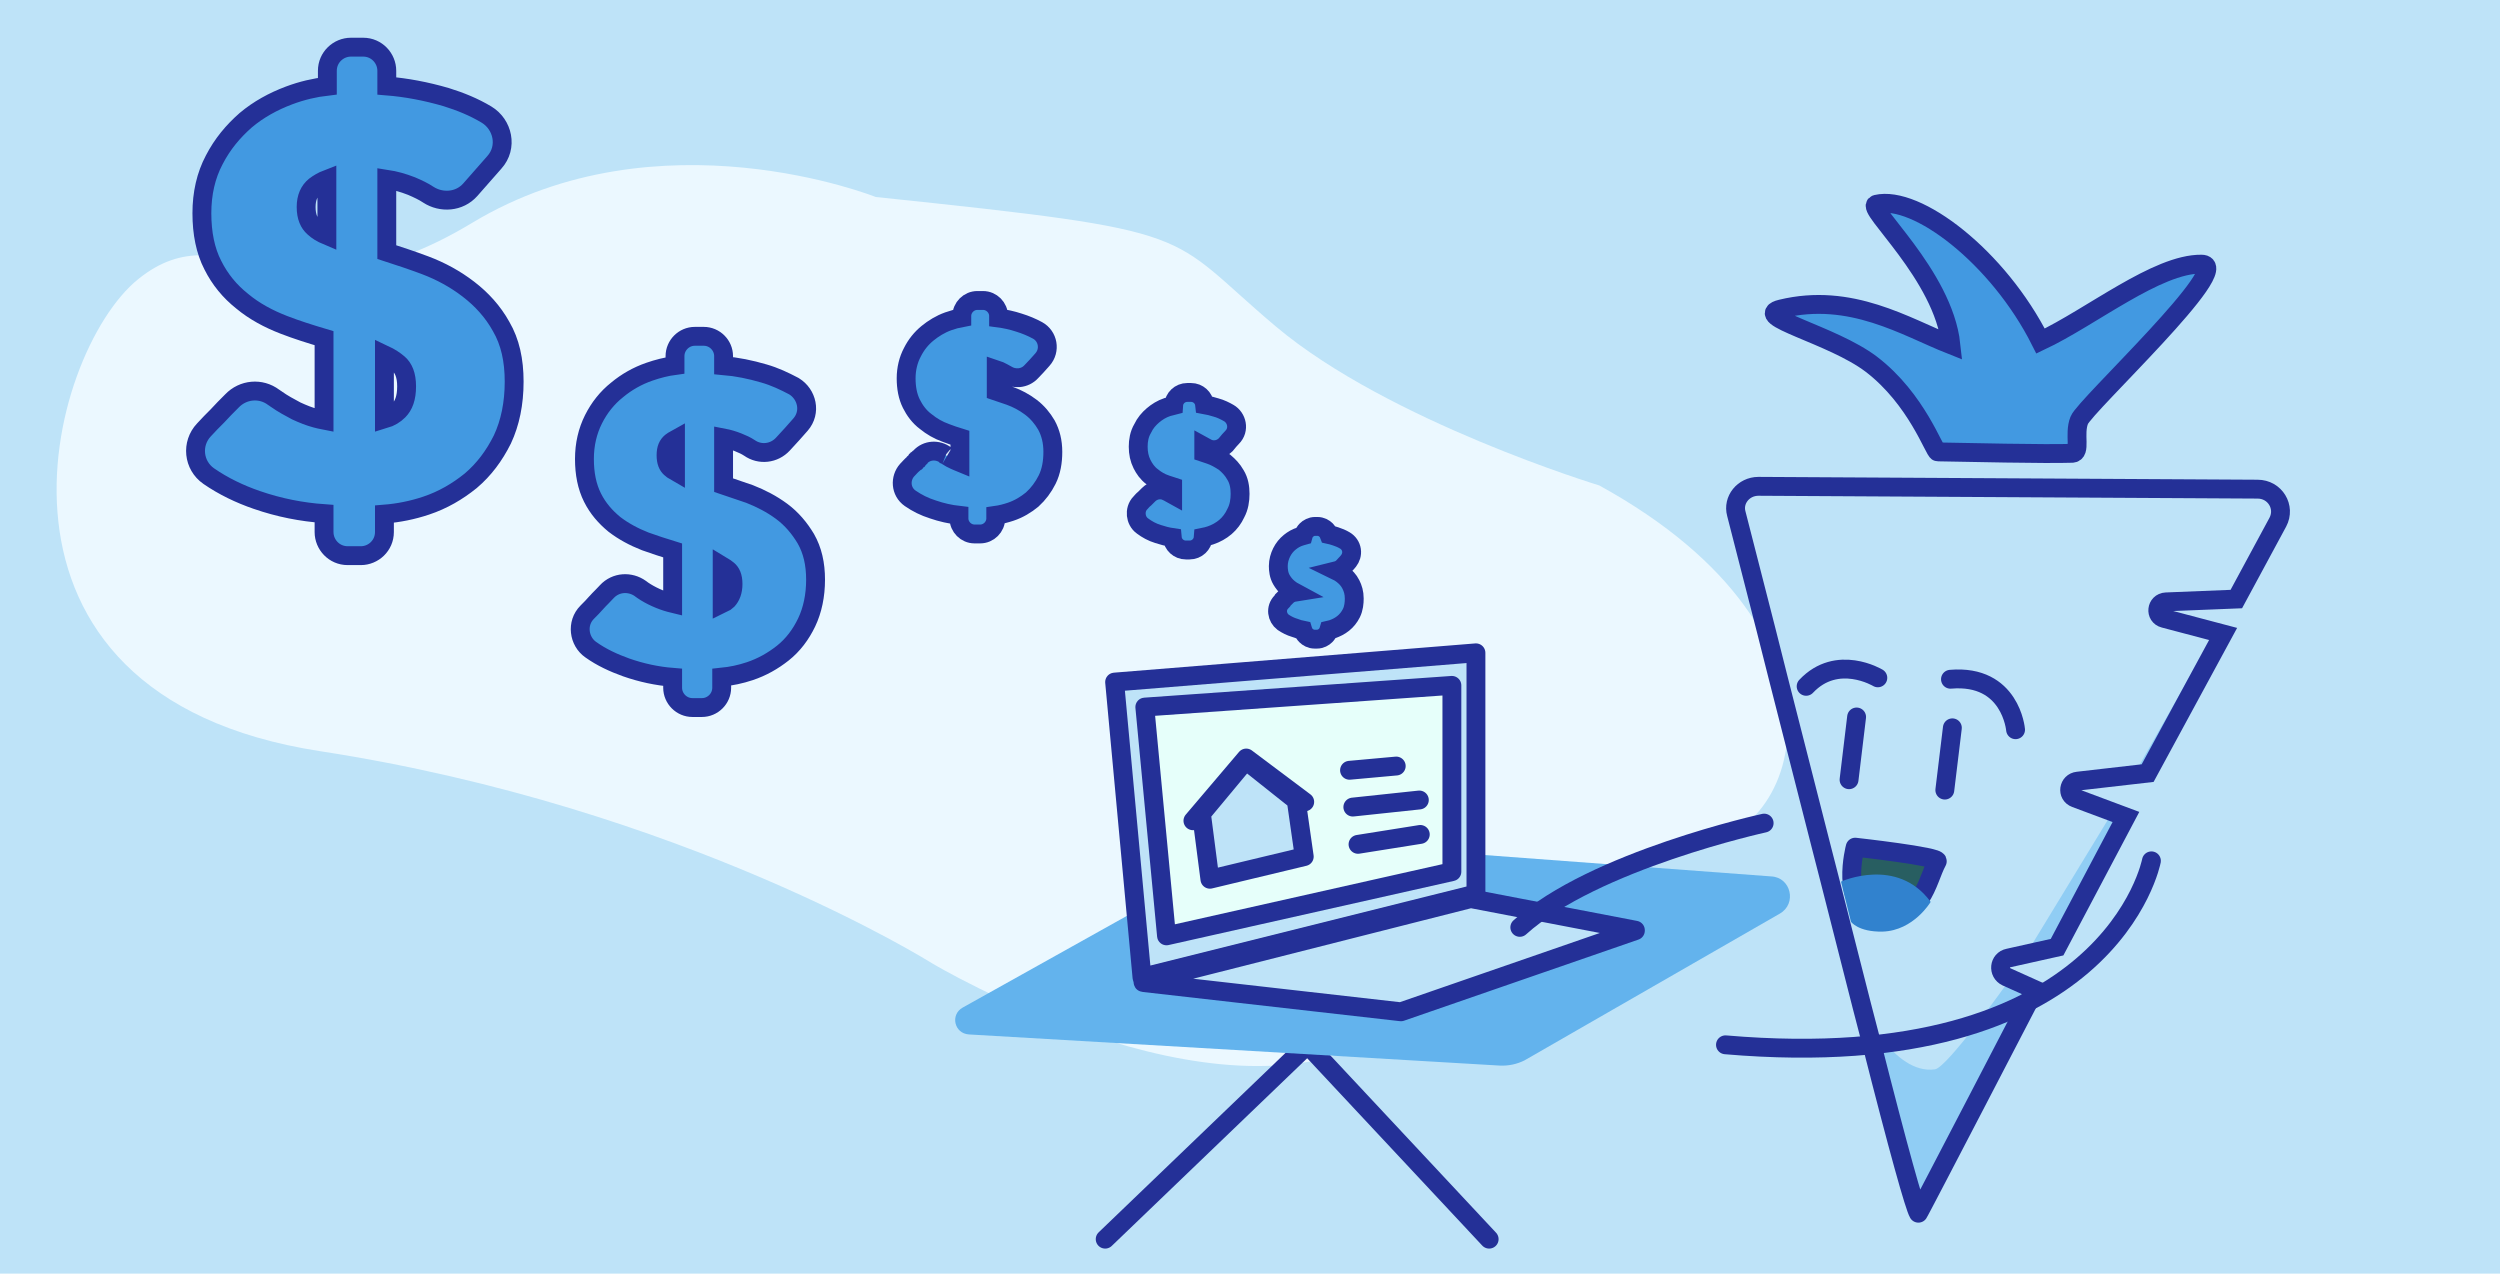
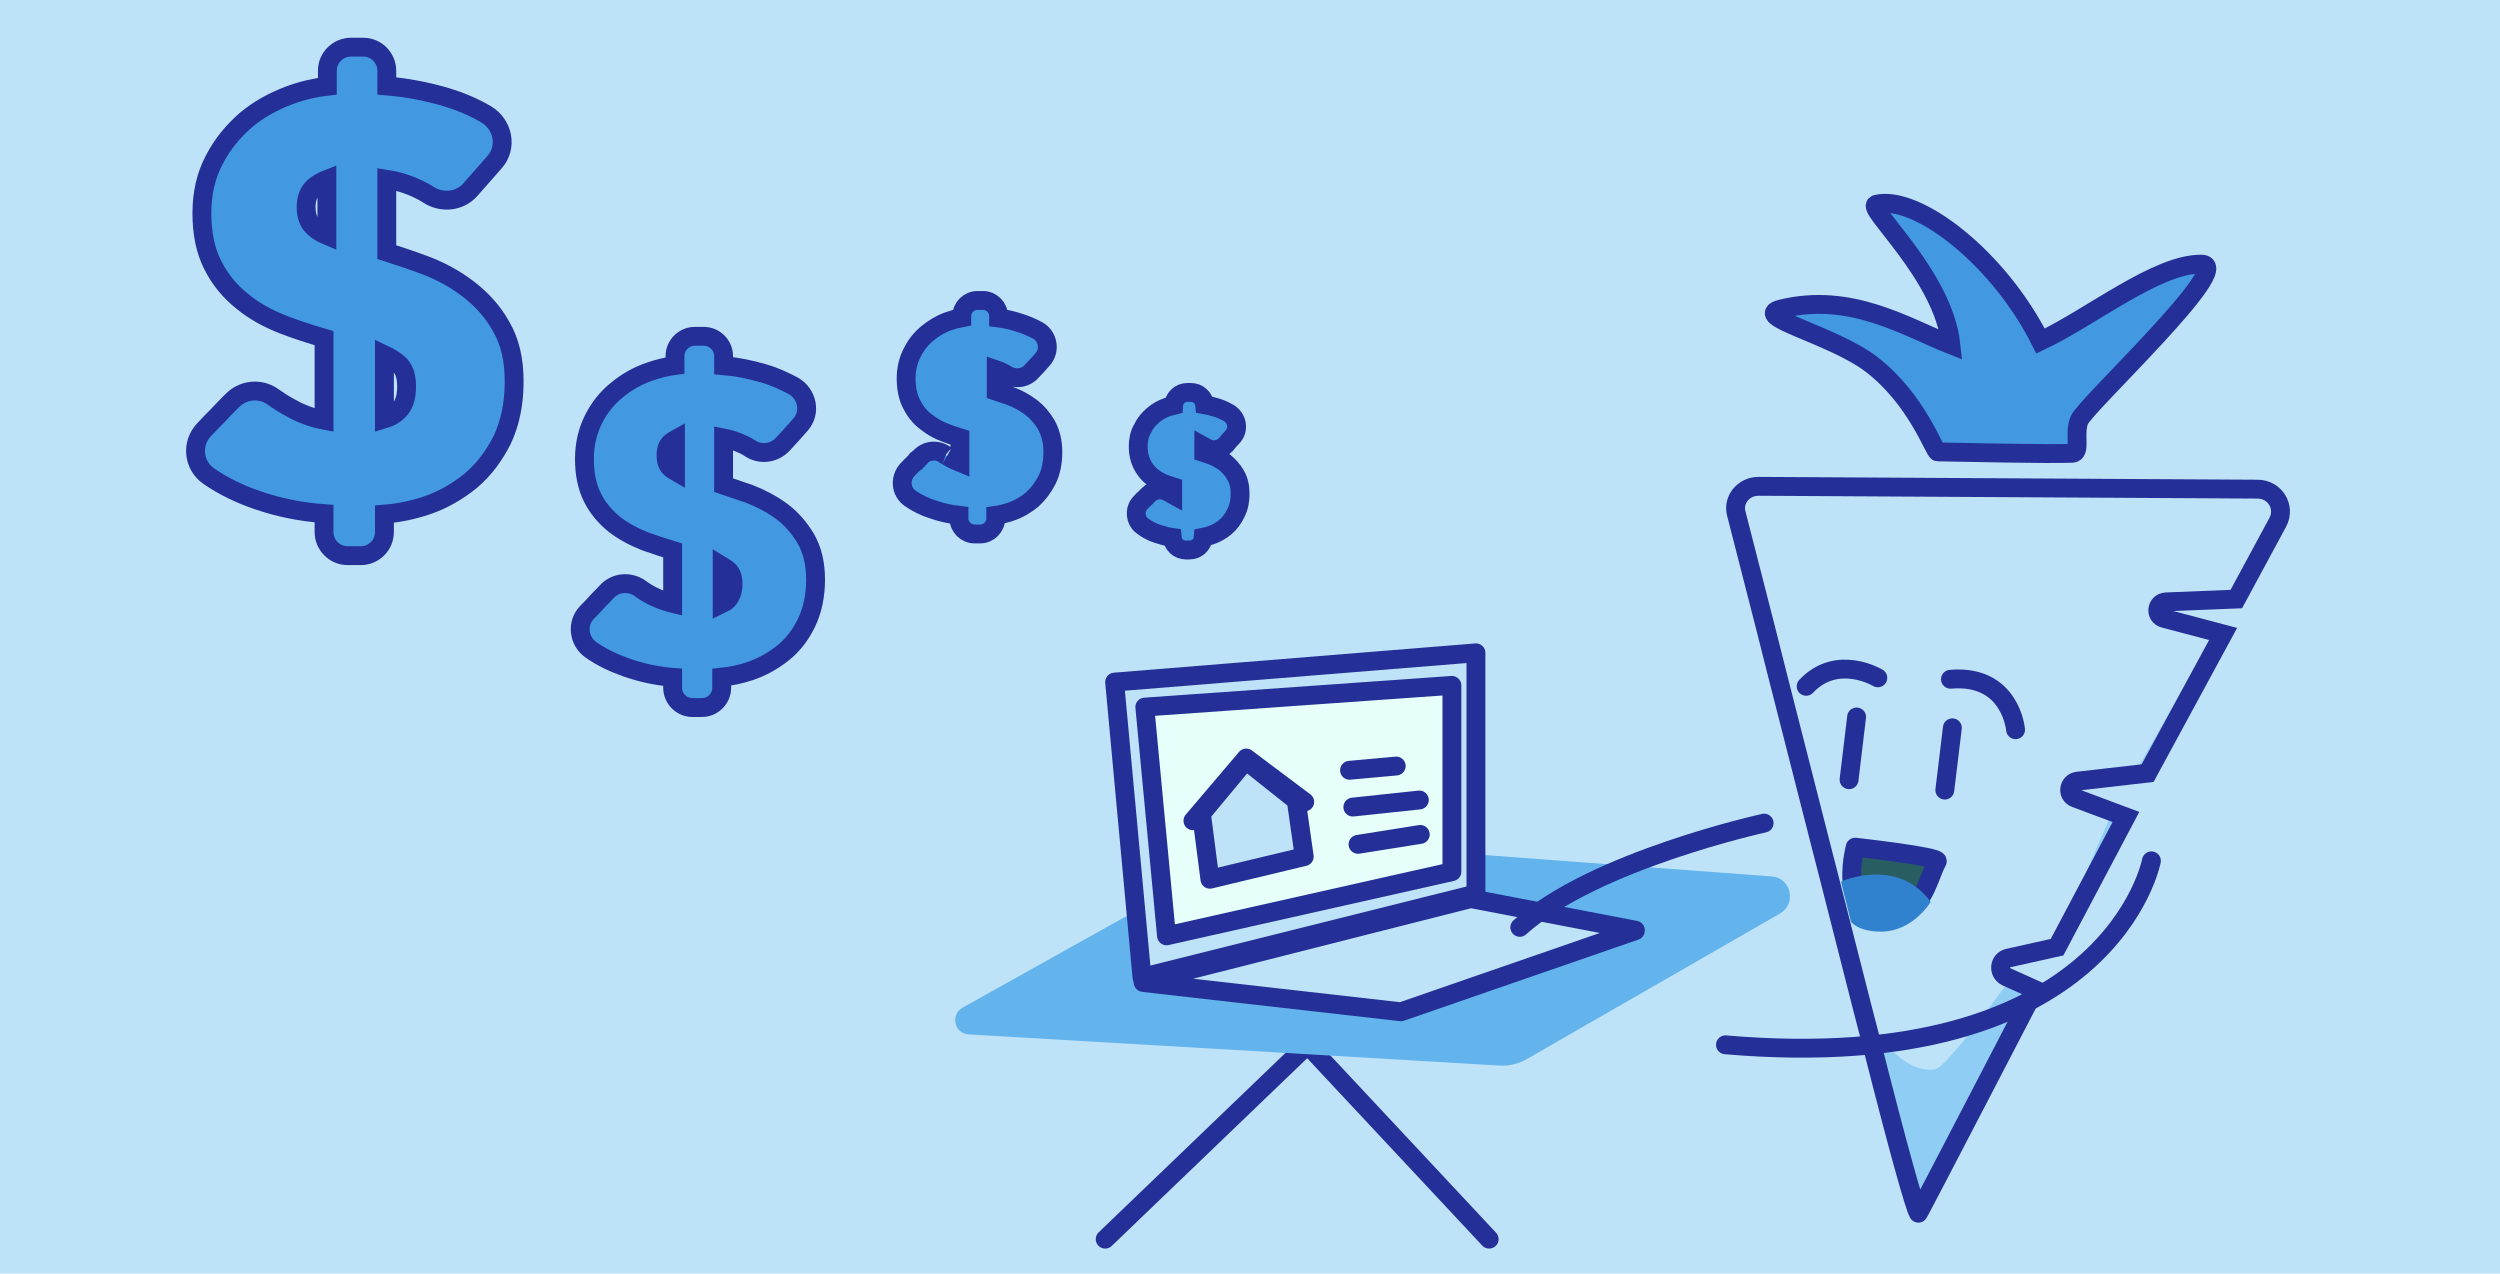
<svg xmlns="http://www.w3.org/2000/svg" width="530" height="270" viewBox="0 0 530 270" fill="none">
  <rect width="530" height="270" fill="#BEE3F8" />
-   <path d="M185.656 41.764C185.656 41.764 139.667 23.375 100.112 47.237C60.557 71.099 48.566 43.589 29.264 59.205C9.962 74.821 -9.34 147.356 67.869 159.251C145.077 171.145 197.573 204.202 197.573 204.202C197.573 204.202 257.381 240.032 292.329 219.818C327.278 199.605 333.712 179.391 357.62 179.391C381.529 179.391 396.883 134.732 339.049 102.916C339.049 102.916 294.377 89.343 270.468 69.202C246.56 49.062 256.138 49.135 185.656 41.764Z" fill="#EBF8FF" />
  <path fill-rule="evenodd" clip-rule="evenodd" d="M431.601 209.8L425.601 207.1C423.701 206.2 424.001 203.5 426.001 203.1L436.301 200.8L450.901 173.2L440.201 169.2C438.301 168.5 438.701 165.8 440.701 165.6L455.501 163.9L471.501 134.4L459.001 131.1C457.001 130.6 457.301 127.7 459.401 127.6L474.301 127L483.101 110.7C484.801 107.5 482.501 103.7 478.801 103.7L373.001 103.1C369.801 103.1 367.501 106 368.301 108.9L374.601 133.5L377.201 143.8L386.101 178.7L388.001 186.1L394.901 213.2L396.901 220.9C402.701 243.8 406.101 255.9 406.901 257.2C407.001 257.5 431.601 209.8 431.601 209.8Z" fill="#BEE3F8" />
-   <path fill-rule="evenodd" clip-rule="evenodd" d="M431 209.7L406.9 257.4L394.9 213.5C394.9 213.5 401.4 227.9 410.2 226.7C412.8 226.4 425.9 207.9 425.9 207.9L431 209.7ZM447.6 172.6L429.7 202L435.2 201.4L449.3 173.5L447.6 172.6ZM466.9 138.7L453 163.2L454.5 163.1L466.9 138.7Z" fill="#90CDF4" />
+   <path fill-rule="evenodd" clip-rule="evenodd" d="M431 209.7L406.9 257.4L394.9 213.5C394.9 213.5 401.4 227.9 410.2 226.7C412.8 226.4 425.9 207.9 425.9 207.9L431 209.7ZM447.6 172.6L435.2 201.4L449.3 173.5L447.6 172.6ZM466.9 138.7L453 163.2L454.5 163.1L466.9 138.7Z" fill="#90CDF4" />
  <path fill-rule="evenodd" clip-rule="evenodd" d="M431.399 209.8L425.399 207.1C423.499 206.2 423.799 203.5 425.799 203.1L436.099 200.8L450.699 173.2L439.999 169.2C438.099 168.5 438.499 165.8 440.499 165.6L455.299 163.9L471.299 134.4L458.799 131.1C456.799 130.6 457.099 127.7 459.199 127.6L474.099 127L482.899 110.7C484.599 107.5 482.299 103.7 478.599 103.7L372.799 103.1C369.599 103.1 367.299 106 368.099 108.9L374.399 133.5L376.999 143.8L385.899 178.7L387.799 186.1L394.699 213.2L396.699 220.9C402.499 243.8 405.899 255.9 406.699 257.2C406.699 257.4 431.399 209.8 431.399 209.8Z" stroke="#243097" stroke-width="4" stroke-miterlimit="10" />
  <path fill-rule="evenodd" clip-rule="evenodd" d="M397.799 43.3C395.199 43.9 411.999 58.2 413.599 73.1C403.999 69.3 392.399 61.9 377.599 65.5C370.999 67.1 388.399 70.9 396.699 77.2C406.399 84.6 410.099 95.8 410.799 95.8C416.799 95.9 433.699 96.3 439.299 96.1C441.299 96 439.599 92.1 440.799 89.1C441.999 86 474.299 56 466.699 56C457.299 55.9 443.399 67.2 432.599 72.3C423.599 54.4 406.299 41.3 397.799 43.3Z" fill="#4299E1" stroke="#243097" stroke-width="4" stroke-miterlimit="10" />
  <path d="M427.3 154.7C427.3 154.7 426.3 142.9 413.5 144" stroke="#243097" stroke-width="4" stroke-miterlimit="10" stroke-linecap="round" stroke-linejoin="round" />
  <path d="M398.1 143.7C398.1 143.7 389.5 138.5 382.9 145.5" stroke="#243097" stroke-width="4" stroke-miterlimit="10" stroke-linecap="round" stroke-linejoin="round" />
  <path d="M413.901 154.3L412.301 167.5" stroke="#243097" stroke-width="4" stroke-miterlimit="10" stroke-linecap="round" stroke-linejoin="round" />
  <path d="M393.6 152L392 165.3" stroke="#243097" stroke-width="4" stroke-miterlimit="10" stroke-linecap="round" stroke-linejoin="round" />
  <path fill-rule="evenodd" clip-rule="evenodd" d="M410.7 182.6C411.3 181.6 393.3 179.6 393.3 179.6C393.3 179.6 389.9 192.3 397.7 193.8C407.6 195.6 408.4 186.8 410.7 182.6Z" fill="#285E61" />
  <path fill-rule="evenodd" clip-rule="evenodd" d="M410.7 182.6C411.3 181.6 393.3 179.6 393.3 179.6C393.3 179.6 389.9 192.3 397.7 193.8C407.6 195.6 408.4 186.8 410.7 182.6Z" stroke="#243097" stroke-width="4" stroke-miterlimit="10" stroke-linecap="round" stroke-linejoin="round" />
  <path fill-rule="evenodd" clip-rule="evenodd" d="M390.301 186.9C390.301 186.9 402.201 181.5 409.301 191.2C409.301 191.2 405.701 197.3 399.101 197.5C393.901 197.6 392.401 195.4 392.401 195.4L390.301 186.9Z" fill="#3182CE" />
  <path d="M456.1 182.5C456.1 182.5 447.4 228.5 365.8 221.5" stroke="#243097" stroke-width="4" stroke-miterlimit="10" stroke-linecap="round" stroke-linejoin="round" />
  <path d="M94.593 20.59L94.577 20.585L94.56 20.58C90.291 19.335 86.082 18.546 82 18.221V15C82 12.339 79.848 10 77 10H74.4C71.739 10 69.4 12.152 69.4 15V18.272C66.737 18.581 64.052 19.195 61.298 20.227C57.923 21.493 54.816 23.199 52.114 25.469L52.096 25.483L52.079 25.499C49.428 27.831 47.161 30.519 45.429 33.871C43.656 37.201 42.8 41.03 42.8 45.2C42.8 49.413 43.535 53.147 45.118 56.207C46.648 59.263 48.729 61.781 51.339 63.852C53.946 66.02 56.945 67.613 60.178 68.865C62.915 69.925 65.79 70.827 68.7 71.694V89.087C68.146 88.981 67.557 88.838 66.916 88.668C65.585 88.313 64.217 87.772 62.794 87.11C61.294 86.31 59.926 85.575 58.663 84.672L58.535 84.581L58.457 84.542C58.445 84.533 58.427 84.52 58.4 84.5L58.393 84.494C58.348 84.46 58.269 84.401 58.184 84.343C58.136 84.31 58.077 84.271 58.009 84.23C55.299 82.194 51.53 82.525 49.168 85.004C48.091 86.081 47.073 87.099 46.053 88.219C45.172 89.1 44.156 90.117 43.231 91.143C40.514 94.027 40.954 98.643 44.258 100.942L44.265 100.946C47.335 103.064 50.803 104.741 54.45 105.991C59.205 107.637 63.957 108.556 68.7 108.893V112.8C68.7 115.461 70.853 117.8 73.7 117.8H76.5C79.161 117.8 81.5 115.648 81.5 112.8V108.994C84.515 108.754 87.46 108.155 90.333 107.197C93.892 106.011 96.999 104.183 99.757 101.956L99.775 101.942L99.792 101.927C102.632 99.524 104.789 96.594 106.489 93.194L106.501 93.172L106.511 93.149C108.156 89.641 109 85.542 109 80.9C109 76.363 108.157 72.495 106.239 69.211C104.487 66.045 102.096 63.45 99.32 61.315C96.556 59.189 93.481 57.494 90.103 56.227C87.336 55.19 84.647 54.301 82 53.444V38.002C83.655 38.256 85.412 38.734 87.241 39.45C88.611 40.038 89.76 40.577 90.791 41.264L90.801 41.271L90.81 41.277C93.536 43.048 97.358 42.856 99.693 40.231C100.551 39.272 101.407 38.29 102.253 37.32L102.258 37.314C103.108 36.34 103.948 35.376 104.786 34.439C107.719 31.205 106.59 26.361 103.129 24.285C100.454 22.68 97.596 21.522 94.593 20.59ZM58.483 84.561C58.483 84.561 58.483 84.561 58.483 84.561L58.483 84.561ZM66.565 48.238L66.538 48.213L66.51 48.189C65.553 47.359 64.9 45.975 64.9 43.9C64.9 41.827 65.586 40.433 66.745 39.466C67.55 38.854 68.412 38.363 69.3 38.02V49.928C68.158 49.448 67.272 48.897 66.565 48.238ZM84.486 87.086C83.696 87.876 82.726 88.469 81.5 88.831V75.2C82.686 75.758 83.675 76.398 84.483 77.105C85.522 78.014 86.2 79.483 86.2 81.9C86.2 84.369 85.59 85.982 84.486 87.086Z" fill="#4299E1" stroke="#243097" stroke-width="4" />
  <path d="M161.958 79.179C159.084 78.334 156.248 77.756 153.401 77.513V75.5C153.401 73.195 151.505 71.3 149.201 71.3H147.301C144.996 71.3 143.101 73.195 143.101 75.5V77.475C141.283 77.719 139.449 78.183 137.644 78.811C135.124 79.688 132.82 81.001 130.841 82.647C128.702 84.34 127.029 86.472 125.812 88.906C124.566 91.397 123.901 94.206 123.901 97.3C123.901 100.428 124.44 103.151 125.612 105.494C126.762 107.796 128.362 109.606 130.229 111.144L130.257 111.167L130.286 111.189C132.155 112.618 134.324 113.805 136.772 114.763L136.808 114.776L136.844 114.789L136.867 114.797C138.711 115.439 140.597 116.094 142.601 116.7V127.919C142.417 127.874 142.227 127.825 142.027 127.771C141.036 127.5 140.037 127.138 139.028 126.679C138.048 126.234 137.091 125.712 136.233 125.121C136.174 125.072 136.123 125.034 136.086 125.008C136.023 124.962 135.96 124.919 135.925 124.896L135.898 124.869L135.763 124.773C133.615 123.238 130.573 123.339 128.631 125.443L128.613 125.463L128.596 125.483C128.297 125.825 127.969 126.153 127.587 126.536L127.567 126.555C127.205 126.918 126.79 127.333 126.396 127.783L126.389 127.791L126.382 127.798C125.841 128.429 125.198 129.074 124.487 129.786C122.156 132.117 122.696 135.965 125.251 137.737C127.552 139.378 130.133 140.549 132.723 141.482L132.731 141.484L132.738 141.487C135.986 142.628 139.313 143.332 142.601 143.595V145.8C142.601 148.105 144.496 150 146.801 150H148.801C151.105 150 153.001 148.105 153.001 145.8V143.563C154.999 143.359 156.964 142.954 158.933 142.297C161.578 141.416 163.88 140.096 165.94 138.47C168.118 136.75 169.796 134.491 171.005 131.963C172.253 129.353 172.901 126.251 172.901 122.9C172.901 119.535 172.247 116.675 170.837 114.208L170.827 114.189L170.816 114.171C169.511 111.997 167.844 109.979 165.687 108.39C163.621 106.868 161.36 105.689 158.93 104.738L158.894 104.724L158.858 104.711L158.844 104.706C157.028 104.075 155.193 103.436 153.401 102.846V92.852C154.395 93.042 155.407 93.337 156.458 93.757C157.41 94.138 158.151 94.474 158.869 94.949C161.104 96.523 164.111 96.171 165.97 94.157C166.057 94.063 166.144 93.969 166.232 93.874C167.352 92.66 168.575 91.336 169.713 90.009C172.009 87.375 171.081 83.567 168.344 81.894L168.289 81.86L168.232 81.83C166.293 80.81 164.252 79.836 161.958 79.179ZM143.201 93.139V99.981C142.798 99.753 142.452 99.499 142.146 99.22C141.579 98.705 141.201 97.916 141.201 96.5C141.201 95.093 141.611 94.308 142.253 93.76C142.566 93.522 142.882 93.315 143.201 93.139ZM153.101 119.978C153.55 120.246 153.956 120.533 154.32 120.836C154.942 121.355 155.401 122.214 155.401 123.8C155.401 125.355 154.952 126.44 154.256 127.216C153.945 127.52 153.559 127.79 153.101 128.004V119.978Z" fill="#4299E1" stroke="#243097" stroke-width="4" />
  <path d="M211.201 78.372C211.418 78.444 211.642 78.527 211.87 78.621C212.446 78.909 212.939 79.158 213.34 79.396C214.956 80.442 217.231 80.344 218.655 78.774C219.403 78.023 220.07 77.272 220.755 76.5C220.834 76.411 220.913 76.322 220.992 76.233C222.759 74.263 222.18 71.256 219.959 70.044C218.738 69.378 217.42 68.83 216.011 68.395C214.552 67.911 213.104 67.605 211.701 67.418V67C211.701 65.195 210.205 63.7 208.401 63.7H207.201C205.396 63.7 203.901 65.195 203.901 67V67.341C202.938 67.517 201.98 67.777 201.028 68.117C199.371 68.709 197.874 69.638 196.634 70.652C195.324 71.724 194.25 73.038 193.425 74.679C192.566 76.288 192.101 78.207 192.101 80.2C192.101 82.209 192.434 84.038 193.212 85.594C193.899 86.968 194.868 88.343 196.277 89.383C197.527 90.398 198.905 91.201 200.505 91.775C201.429 92.13 202.449 92.484 203.501 92.807V98.046C203.343 97.981 203.176 97.907 202.982 97.821C202.809 97.745 202.615 97.659 202.389 97.562C201.858 97.334 201.302 97.023 200.802 96.696C200.727 96.637 200.654 96.587 200.586 96.545C200.545 96.519 200.505 96.496 200.47 96.477C198.817 95.235 196.482 95.345 195.047 96.925L195.046 96.927L195.043 96.929L195.04 96.932L195.037 96.935L195.034 96.938L195.031 96.941L195.029 96.944L195.026 96.947L195.023 96.95L195.02 96.953L195.017 96.955L195.014 96.958L195.011 96.961L195.008 96.964L195.006 96.967L195.003 96.97L195 96.973L194.997 96.975L194.994 96.978L194.991 96.981L194.988 96.984L194.985 96.987L194.983 96.99L194.98 96.993L194.977 96.996L194.974 96.998L194.971 97.001L194.968 97.004L194.966 97.007L194.963 97.01L194.96 97.013L194.957 97.015L194.954 97.018L194.951 97.021L194.949 97.024L194.946 97.027L194.943 97.029L194.94 97.032L194.937 97.035L194.934 97.038L194.932 97.041L194.929 97.044L194.926 97.046L194.923 97.049L194.92 97.052L194.918 97.055L194.915 97.058L194.912 97.061L194.909 97.063L194.906 97.066L194.903 97.069L194.901 97.072L194.898 97.075L194.895 97.077L194.892 97.08L194.89 97.083L194.887 97.086L194.884 97.088L194.881 97.091L194.878 97.094L194.876 97.097L194.873 97.1L194.87 97.102L194.867 97.105L194.864 97.108L194.862 97.111L194.859 97.114L194.856 97.116L194.853 97.119L194.851 97.122L194.848 97.125L194.845 97.127L194.842 97.13L194.839 97.133L194.837 97.136L194.834 97.138L194.831 97.141L194.828 97.144L194.826 97.147L194.823 97.15L194.82 97.152L194.817 97.155L194.815 97.158L194.812 97.16L194.809 97.163L194.806 97.166L194.804 97.169L194.801 97.171L194.798 97.174L194.795 97.177L194.793 97.18L194.79 97.183L194.787 97.185L194.784 97.188L194.782 97.191L194.779 97.193L194.776 97.196L194.774 97.199L194.771 97.202L194.768 97.204L194.765 97.207L194.763 97.21L194.76 97.213L194.757 97.215L194.754 97.218L194.752 97.221L194.749 97.223L194.746 97.226L194.744 97.229L194.741 97.232L194.738 97.234L194.735 97.237L194.733 97.24L194.73 97.242L194.727 97.245L194.725 97.248L194.722 97.251L194.719 97.253L194.716 97.256L194.714 97.259L194.711 97.261L194.708 97.264L194.706 97.267L194.703 97.269L194.7 97.272L194.698 97.275L194.695 97.278L194.692 97.28L194.689 97.283L194.687 97.286L194.684 97.288L194.681 97.291L194.679 97.294L194.676 97.296L194.673 97.299L194.671 97.302L194.668 97.305L194.665 97.307L194.663 97.31L194.66 97.312L194.657 97.315L194.655 97.318L194.652 97.321L194.649 97.323L194.646 97.326L194.644 97.329L194.641 97.331L194.638 97.334L194.636 97.337L194.633 97.339L194.63 97.342L194.628 97.345L194.625 97.347L194.622 97.35L194.62 97.353L194.617 97.355L194.614 97.358L194.612 97.361L194.609 97.363L194.606 97.366L194.604 97.369L194.601 97.371L194.598 97.374L194.596 97.377L194.593 97.379L194.59 97.382L194.588 97.385L194.585 97.387L194.582 97.39L194.58 97.393L194.577 97.395L194.574 97.398L194.572 97.401L194.569 97.403L194.566 97.406L194.564 97.409L194.561 97.411L194.558 97.414L194.556 97.417L194.553 97.419L194.551 97.422L194.548 97.425L194.545 97.427L194.543 97.43L194.54 97.433L194.537 97.435L194.535 97.438L194.532 97.441L194.529 97.443L194.527 97.446L194.524 97.448L194.521 97.451L194.519 97.454L194.516 97.456L194.513 97.459L194.511 97.462L194.508 97.464L194.505 97.467L194.503 97.47L194.5 97.472L194.498 97.475L194.495 97.478L194.492 97.48L194.49 97.483L194.487 97.486L194.484 97.488L194.482 97.491L194.479 97.493L194.476 97.496L194.474 97.499L194.471 97.501L194.468 97.504L194.466 97.507L194.463 97.509L194.461 97.512L194.458 97.514L194.455 97.517L194.453 97.52L194.45 97.522L194.447 97.525L194.445 97.528L194.442 97.53L194.439 97.533L194.437 97.536L194.434 97.538L194.432 97.541L194.429 97.543L194.426 97.546L194.424 97.549L194.421 97.552L194.418 97.554L194.416 97.557L194.413 97.559L194.41 97.562L194.408 97.565L194.405 97.567L194.403 97.57L194.4 97.573L194.397 97.575L194.395 97.578L194.392 97.581L194.389 97.583L194.387 97.586L194.384 97.588L194.381 97.591L194.379 97.594L194.376 97.596L194.374 97.599L194.371 97.602L194.368 97.604L194.366 97.607L194.363 97.609L194.36 97.612L194.358 97.615L194.355 97.617L194.352 97.62L194.35 97.623L194.347 97.625L194.345 97.628L194.342 97.631L194.339 97.633L194.337 97.636L194.334 97.638L194.331 97.641L194.329 97.644L194.326 97.646L194.323 97.649L194.321 97.652L194.318 97.654L194.315 97.657L194.313 97.66L194.31 97.662L194.308 97.665L194.305 97.668L194.302 97.67L194.3 97.673L194.297 97.675L194.294 97.678L194.292 97.681L194.289 97.683L194.286 97.686L194.284 97.689L194.281 97.691L194.278 97.694L194.276 97.697L194.273 97.699L194.271 97.702L194.268 97.704L194.265 97.707L194.263 97.71L194.26 97.713L194.257 97.715L194.255 97.718L194.252 97.72L194.249 97.723L194.247 97.726L194.244 97.728L194.241 97.731L194.239 97.734L194.236 97.736L194.233 97.739L194.231 97.742L194.228 97.744L194.226 97.747L194.223 97.75L194.22 97.752L194.218 97.755L194.215 97.757L194.212 97.76L194.21 97.763L194.207 97.766L194.204 97.768L194.202 97.771L194.199 97.773L194.196 97.776L194.194 97.779L194.191 97.781L194.188 97.784L194.186 97.787L194.183 97.789L194.18 97.792L194.178 97.795L194.175 97.797L194.172 97.8L194.17 97.803L194.167 97.805L194.164 97.808L194.162 97.811L194.159 97.813L194.156 97.816L194.154 97.819L194.151 97.822L194.148 97.824L194.146 97.827L194.143 97.829L194.14 97.832L194.138 97.835L194.135 97.838L194.132 97.84L194.13 97.843L194.127 97.846L194.124 97.848L194.122 97.851L194.119 97.854L194.116 97.856L194.113 97.859L194.111 97.862L194.108 97.864L194.105 97.867L194.103 97.87L194.1 97.872L194.097 97.875L194.095 97.878L194.092 97.88L194.089 97.883L194.087 97.886L194.084 97.888L194.081 97.891L194.079 97.894L194.076 97.897L194.073 97.899L194.07 97.902L194.068 97.905L194.065 97.907L194.062 97.91L194.06 97.913L194.057 97.915L194.054 97.918L194.051 97.921L194.049 97.924L194.046 97.926L194.043 97.929L194.041 97.932L194.038 97.934L194.035 97.937L194.033 97.94L194.03 97.943L194.027 97.945L194.024 97.948L194.022 97.951L194.019 97.954L194.016 97.956L194.013 97.959L194.011 97.962L194.008 97.964L194.005 97.967L194.003 97.97L194 97.973L193.997 97.975L193.994 97.978L193.992 97.981L193.989 97.984L193.986 97.986L193.983 97.989L193.981 97.992L193.978 97.995L193.975 97.997L193.972 98L193.97 98.003L193.967 98.005L193.964 98.008L193.961 98.011L193.959 98.014L193.956 98.016L193.953 98.019L193.95 98.022L193.948 98.025L193.945 98.028L193.942 98.03L193.939 98.033L193.937 98.036L193.934 98.038L193.931 98.041L193.928 98.044L193.926 98.047L193.923 98.05L193.92 98.052L193.917 98.055L193.915 98.058L193.912 98.061L193.909 98.064L193.906 98.066L193.903 98.069L193.901 98.072L193.898 98.075L193.895 98.077L193.892 98.08L193.889 98.083L193.887 98.086L193.884 98.088L193.881 98.091L193.878 98.094L193.876 98.097L193.873 98.1L193.87 98.103L193.867 98.105L193.864 98.108L193.861 98.111L193.859 98.114L193.856 98.117L193.853 98.119L193.85 98.122L193.847 98.125L193.845 98.128L193.842 98.131L193.839 98.133L193.836 98.136L193.833 98.139L193.831 98.142L193.828 98.145L193.825 98.148L193.822 98.15L193.819 98.153L193.816 98.156L193.814 98.159L193.811 98.162L193.808 98.165L193.805 98.167L193.802 98.17L193.799 98.173L193.796 98.176L193.794 98.179L193.791 98.182L193.788 98.184L193.785 98.187L193.782 98.19L193.779 98.193L193.776 98.196L193.774 98.199L193.771 98.202L193.768 98.205L193.765 98.207L193.762 98.21L193.759 98.213L193.758 98.215C193.441 98.478 193.173 98.751 192.959 98.977C192.849 99.094 192.763 99.187 192.688 99.268C192.578 99.387 192.493 99.48 192.387 99.586L192.345 99.627L192.306 99.671C190.782 101.386 190.889 104.193 192.954 105.638L192.954 105.638L192.962 105.644C194.415 106.65 195.987 107.438 197.774 107.999C199.621 108.639 201.465 109.041 203.301 109.249V109.9C203.301 111.705 204.796 113.2 206.601 113.2H207.801C209.605 113.2 211.101 111.705 211.101 109.9V109.254C212.168 109.102 213.214 108.837 214.233 108.497C216.012 107.905 217.522 106.967 218.767 105.948L218.808 105.915L218.846 105.88C220.139 104.705 221.185 103.303 221.99 101.694C222.874 99.927 223.201 97.891 223.201 95.8C223.201 93.596 222.731 91.766 221.862 90.152L221.846 90.122L221.828 90.092C221.018 88.704 219.95 87.387 218.501 86.3C217.142 85.281 215.664 84.485 214.074 83.916L214.044 83.906C213.122 83.577 212.168 83.236 211.201 82.922V78.372ZM200.335 96.406C200.335 96.406 200.338 96.407 200.342 96.409C200.336 96.407 200.334 96.405 200.335 96.406Z" fill="#4299E1" stroke="#243097" stroke-width="4" />
  <path d="M259.813 94.314L259.892 94.236L259.961 94.149C260.349 93.664 260.794 93.134 261.213 92.714C262.844 91.083 262.213 88.547 260.491 87.564C259.759 87.145 258.789 86.645 257.739 86.374C256.994 86.146 256.204 85.935 255.383 85.791C255.229 84.332 253.999 83.2 252.499 83.2H251.699C250.155 83.2 248.897 84.4 248.804 85.921C248.357 86.027 247.911 86.155 247.467 86.303C246.271 86.701 245.249 87.351 244.397 88.081C243.568 88.793 242.778 89.683 242.228 90.864C241.519 92.064 241.299 93.428 241.299 94.7C241.299 96.057 241.549 97.272 242.11 98.394C242.585 99.343 243.251 100.331 244.274 101.082C245.021 101.694 246.015 102.313 247.167 102.697L247.177 102.701C247.639 102.855 248.11 103.012 248.599 103.17V104.909C248.402 104.804 248.249 104.712 248.099 104.6L247.566 104.2H247.4C246.039 103.529 244.504 103.866 243.485 104.886L243.035 105.336L242.694 105.676C242.437 105.875 242.245 106.079 242.119 106.217C242.035 106.309 241.982 106.37 241.94 106.417C241.883 106.483 241.848 106.523 241.785 106.586C241.015 107.355 240.813 108.377 240.897 109.193C240.98 109.996 241.373 110.925 242.234 111.526C243.166 112.22 244.252 112.829 245.494 113.207C246.49 113.537 247.482 113.799 248.51 113.951C248.637 115.438 249.879 116.6 251.399 116.6H252.199C253.735 116.6 254.988 115.412 255.092 113.903C255.631 113.798 256.148 113.659 256.632 113.497C257.762 113.12 258.893 112.497 259.801 111.718C260.709 110.94 261.473 109.926 261.991 108.791C262.679 107.511 262.899 106.069 262.899 104.7C262.899 103.319 262.676 101.915 261.923 100.686C261.264 99.515 260.475 98.745 259.701 98.081L259.587 97.984L259.459 97.904C259.436 97.89 259.413 97.875 259.39 97.861C258.633 97.388 257.66 96.779 256.531 96.403L255.199 95.958V94.593C255.318 94.658 255.414 94.713 255.49 94.764C256.942 95.732 258.69 95.437 259.813 94.314Z" fill="#4299E1" stroke="#243097" stroke-width="4" />
-   <path d="M283.133 113.703C282.688 113.554 282.222 113.42 281.738 113.316C281.591 112.927 281.361 112.608 281.127 112.373C280.734 111.98 280.101 111.6 279.3 111.6H278.8C278 111.6 277.367 111.98 276.974 112.373C276.694 112.652 276.422 113.052 276.287 113.547C276.13 113.59 275.97 113.636 275.809 113.689C274.819 113.978 274.098 114.421 273.451 114.938C272.714 115.528 272.135 116.259 271.711 117.106C271.301 117.927 271 118.932 271 120C271 120.809 271.101 121.956 271.685 122.929C272.063 123.559 272.508 124.168 273.251 124.762C273.617 125.054 274.005 125.322 274.434 125.552C273.794 125.654 273.208 125.964 272.786 126.386L272.486 126.686L272.186 126.986L271.957 127.215L271.86 127.408C271.848 127.421 271.832 127.438 271.812 127.458C271.777 127.495 271.738 127.534 271.686 127.586C270.329 128.943 270.739 130.954 272 131.9L272.045 131.933L272.091 131.964C272.803 132.439 273.56 132.827 274.451 133.094C275.028 133.319 275.613 133.492 276.204 133.61C276.343 134.079 276.605 134.459 276.874 134.727C277.267 135.12 277.9 135.5 278.7 135.5H279.2C280.001 135.5 280.634 135.12 281.027 134.727C281.297 134.456 281.562 134.072 281.7 133.599C281.949 133.544 282.194 133.477 282.433 133.397C283.21 133.138 284.031 132.737 284.75 132.162C285.486 131.572 286.066 130.841 286.489 129.994C286.998 128.976 287.1 127.802 287.1 126.9C287.1 125.632 286.8 124.727 286.389 123.906C285.909 122.945 285.265 122.331 284.65 121.838C284.228 121.501 283.771 121.223 283.309 120.999C283.854 120.865 284.346 120.582 284.715 120.214L284.815 120.114L284.9 120C284.951 119.932 285.023 119.855 285.215 119.664C285.222 119.656 285.23 119.648 285.239 119.64C285.396 119.482 285.651 119.229 285.883 118.923C286.369 118.303 286.645 117.49 286.516 116.628C286.383 115.744 285.853 115.019 285.129 114.585C284.451 114.178 283.797 113.924 283.133 113.703Z" fill="#4299E1" stroke="#243097" stroke-width="4" />
  <path d="M234.3 262.7L277.2 221.5L315.7 262.7" stroke="#243097" stroke-width="4" stroke-miterlimit="10" stroke-linecap="round" stroke-linejoin="round" />
  <path fill-rule="evenodd" clip-rule="evenodd" d="M317.9 225.9L261.9 222.6L205.4 219.3C202.3 219.1 201.4 215.1 204.1 213.6L265.7 179.2C267.3 178.3 269.1 177.9 270.9 178L375.5 185.8C379.7 186 381 191.6 377.3 193.7L323.2 224.8C321.6 225.6 319.8 226 317.9 225.9Z" fill="#63B3ED" />
  <path fill-rule="evenodd" clip-rule="evenodd" d="M312.9 189.5L242.1 207.2L236.3 144.6L312.9 138.4V189.5Z" fill="#BEE3F8" stroke="#243097" stroke-width="4" stroke-miterlimit="10" stroke-linecap="round" stroke-linejoin="round" />
  <path fill-rule="evenodd" clip-rule="evenodd" d="M297 214.5L346.7 197.3V197.2L311.8 190.5L242.4 208.1C242.3 208.1 242.3 208.3 242.4 208.3L297 214.5Z" fill="#BEE3F8" stroke="#243097" stroke-width="4" stroke-miterlimit="10" stroke-linecap="round" stroke-linejoin="round" />
  <path fill-rule="evenodd" clip-rule="evenodd" d="M307.8 184.8L247.3 198.4L242.7 149.9L307.8 145.3V184.8Z" fill="#E6FFFA" stroke="#243097" stroke-width="4" stroke-miterlimit="10" stroke-linecap="round" stroke-linejoin="round" />
  <path d="M286.1 163.3L296 162.4" stroke="#243097" stroke-width="4" stroke-miterlimit="10" stroke-linecap="round" stroke-linejoin="round" />
  <path d="M286.8 171.1L300.9 169.6" stroke="#243097" stroke-width="4" stroke-miterlimit="10" stroke-linecap="round" stroke-linejoin="round" />
  <path d="M287.9 179L301.1 176.9" stroke="#243097" stroke-width="4" stroke-miterlimit="10" stroke-linecap="round" stroke-linejoin="round" />
  <path fill-rule="evenodd" clip-rule="evenodd" d="M264.2 160.7L252.9 174L276.6 170L264.2 160.7Z" fill="#243097" stroke="#243097" stroke-width="4" stroke-miterlimit="10" stroke-linecap="round" stroke-linejoin="round" />
  <path fill-rule="evenodd" clip-rule="evenodd" d="M254.7 172.5L256.5 186.4L276.5 181.6L274.8 169.7L264.1 161.2L254.7 172.5Z" fill="#BEE3F8" stroke="#243097" stroke-width="4" stroke-miterlimit="10" stroke-linecap="round" stroke-linejoin="round" />
  <path d="M373.999 174.5C373.999 174.5 337.899 182.4 322.199 196.6" stroke="#243097" stroke-width="4" stroke-miterlimit="10" stroke-linecap="round" stroke-linejoin="round" />
</svg>